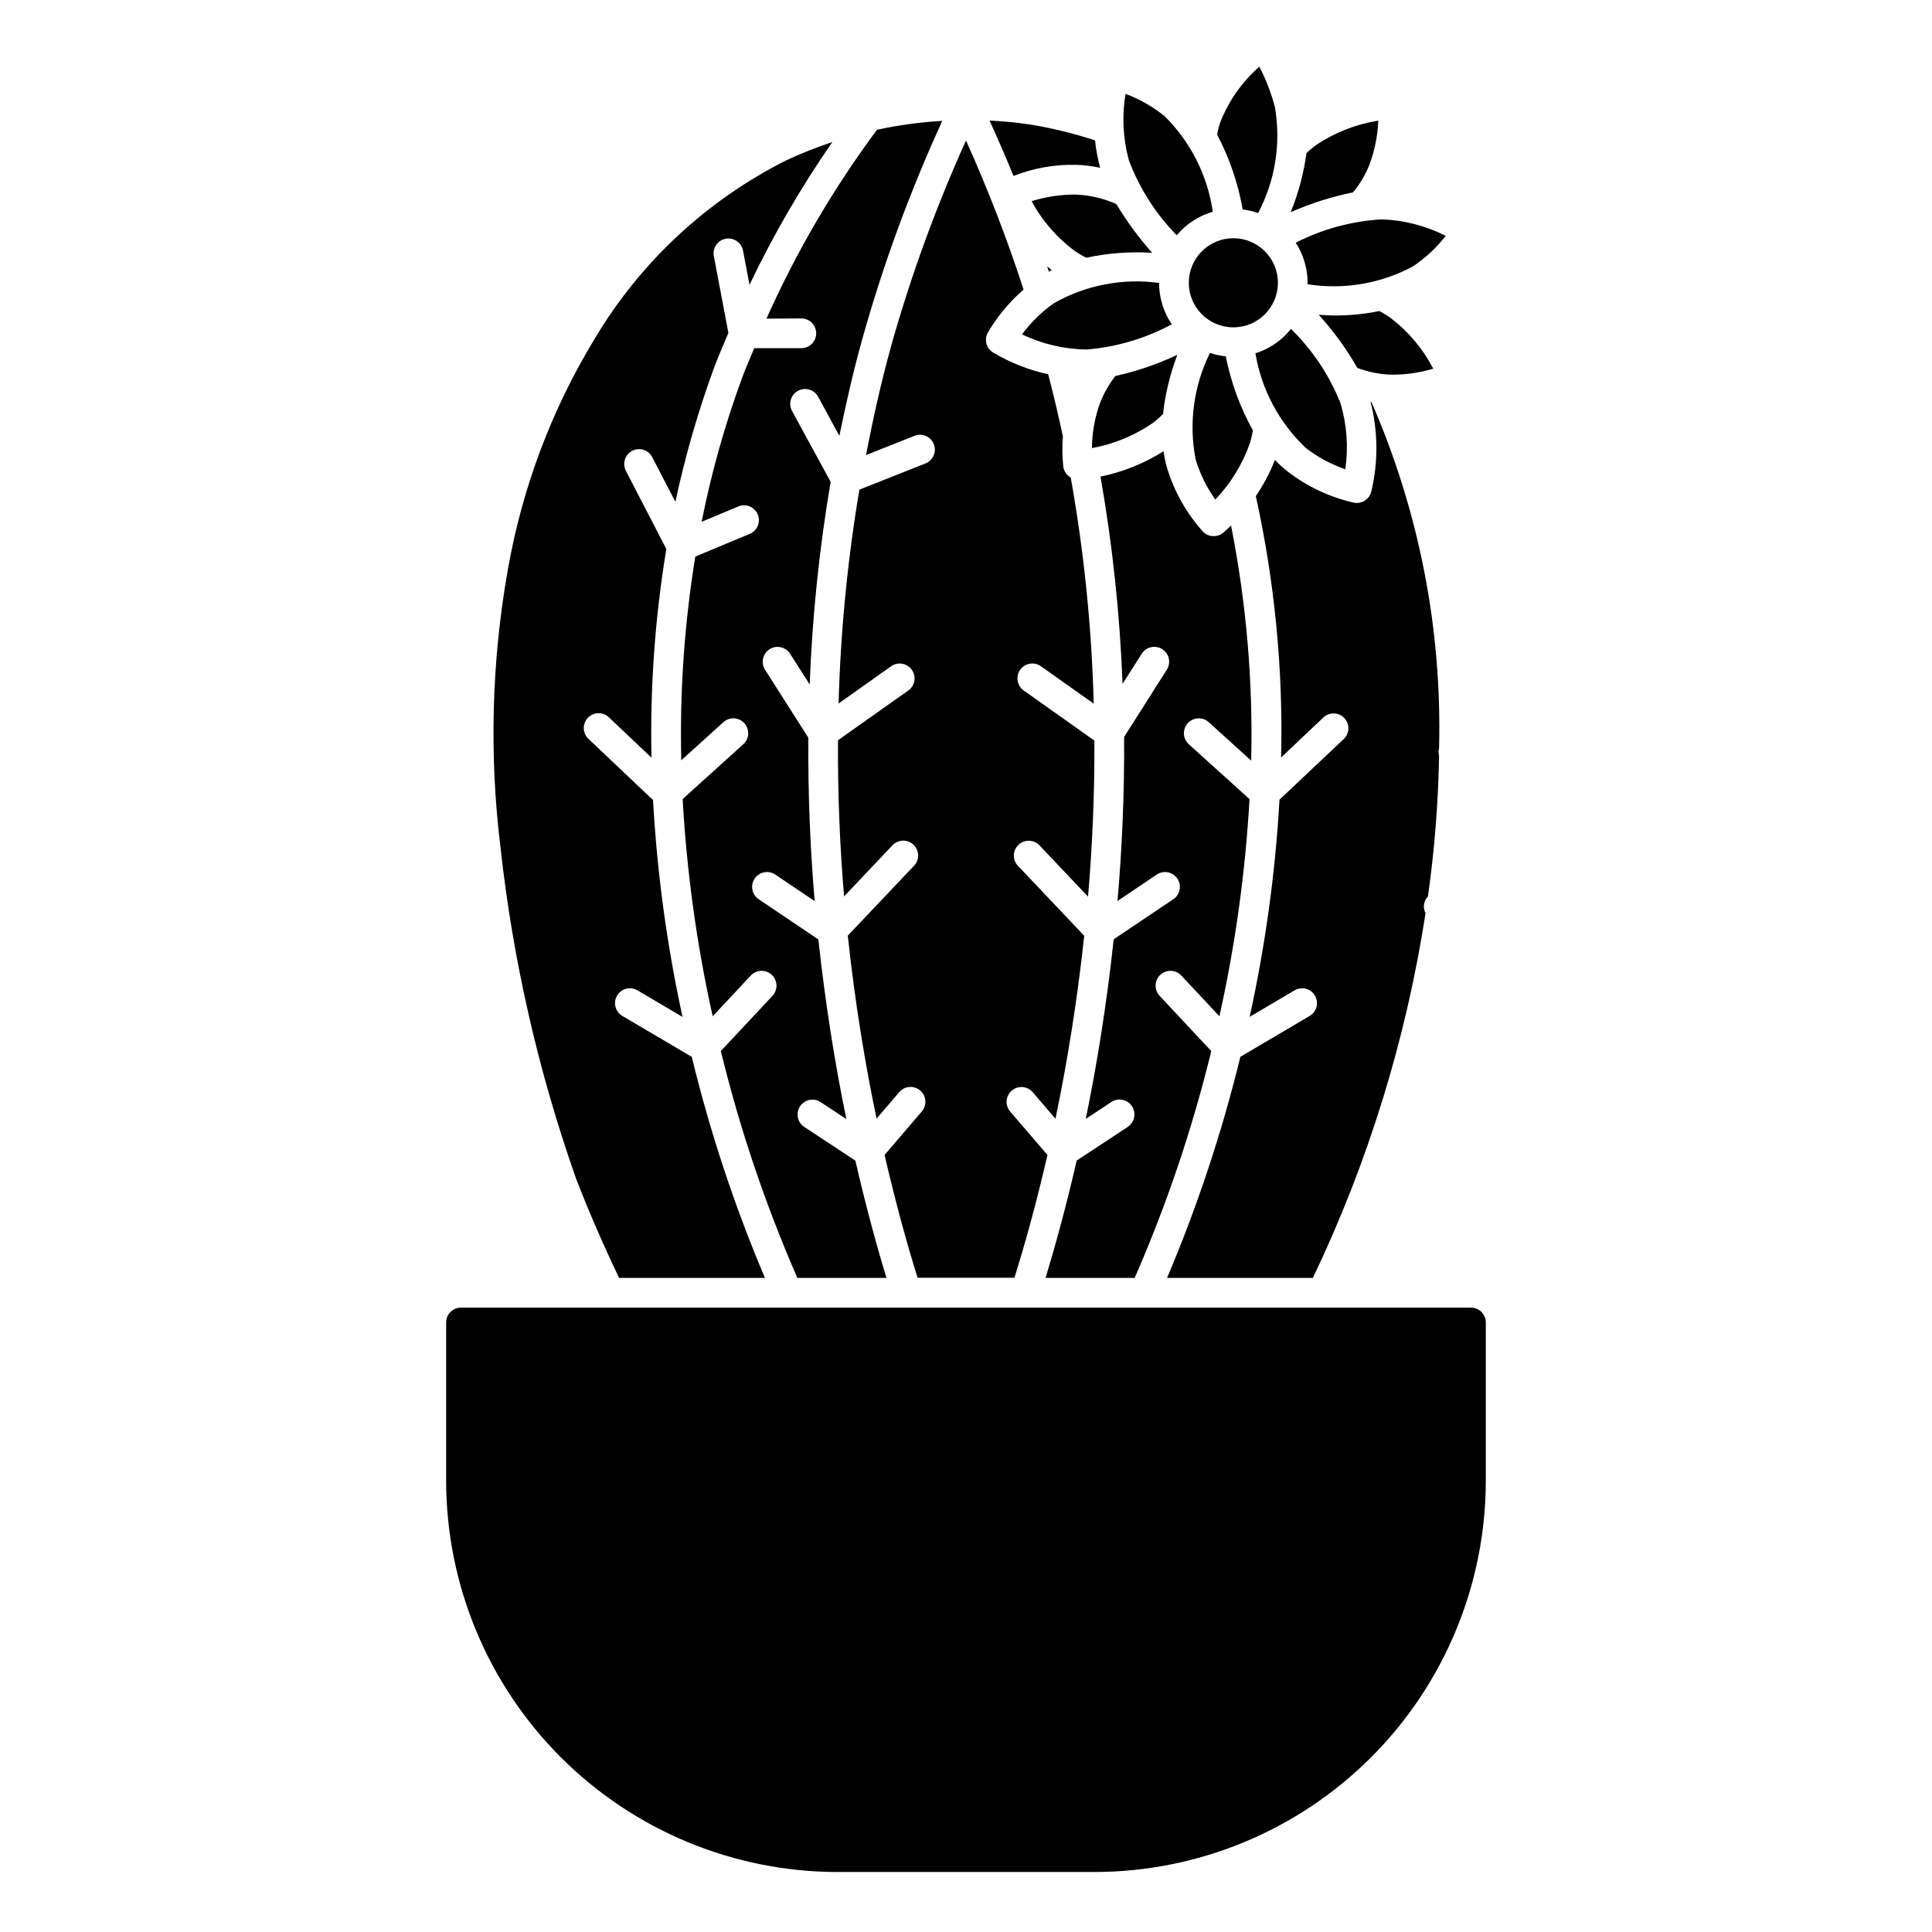
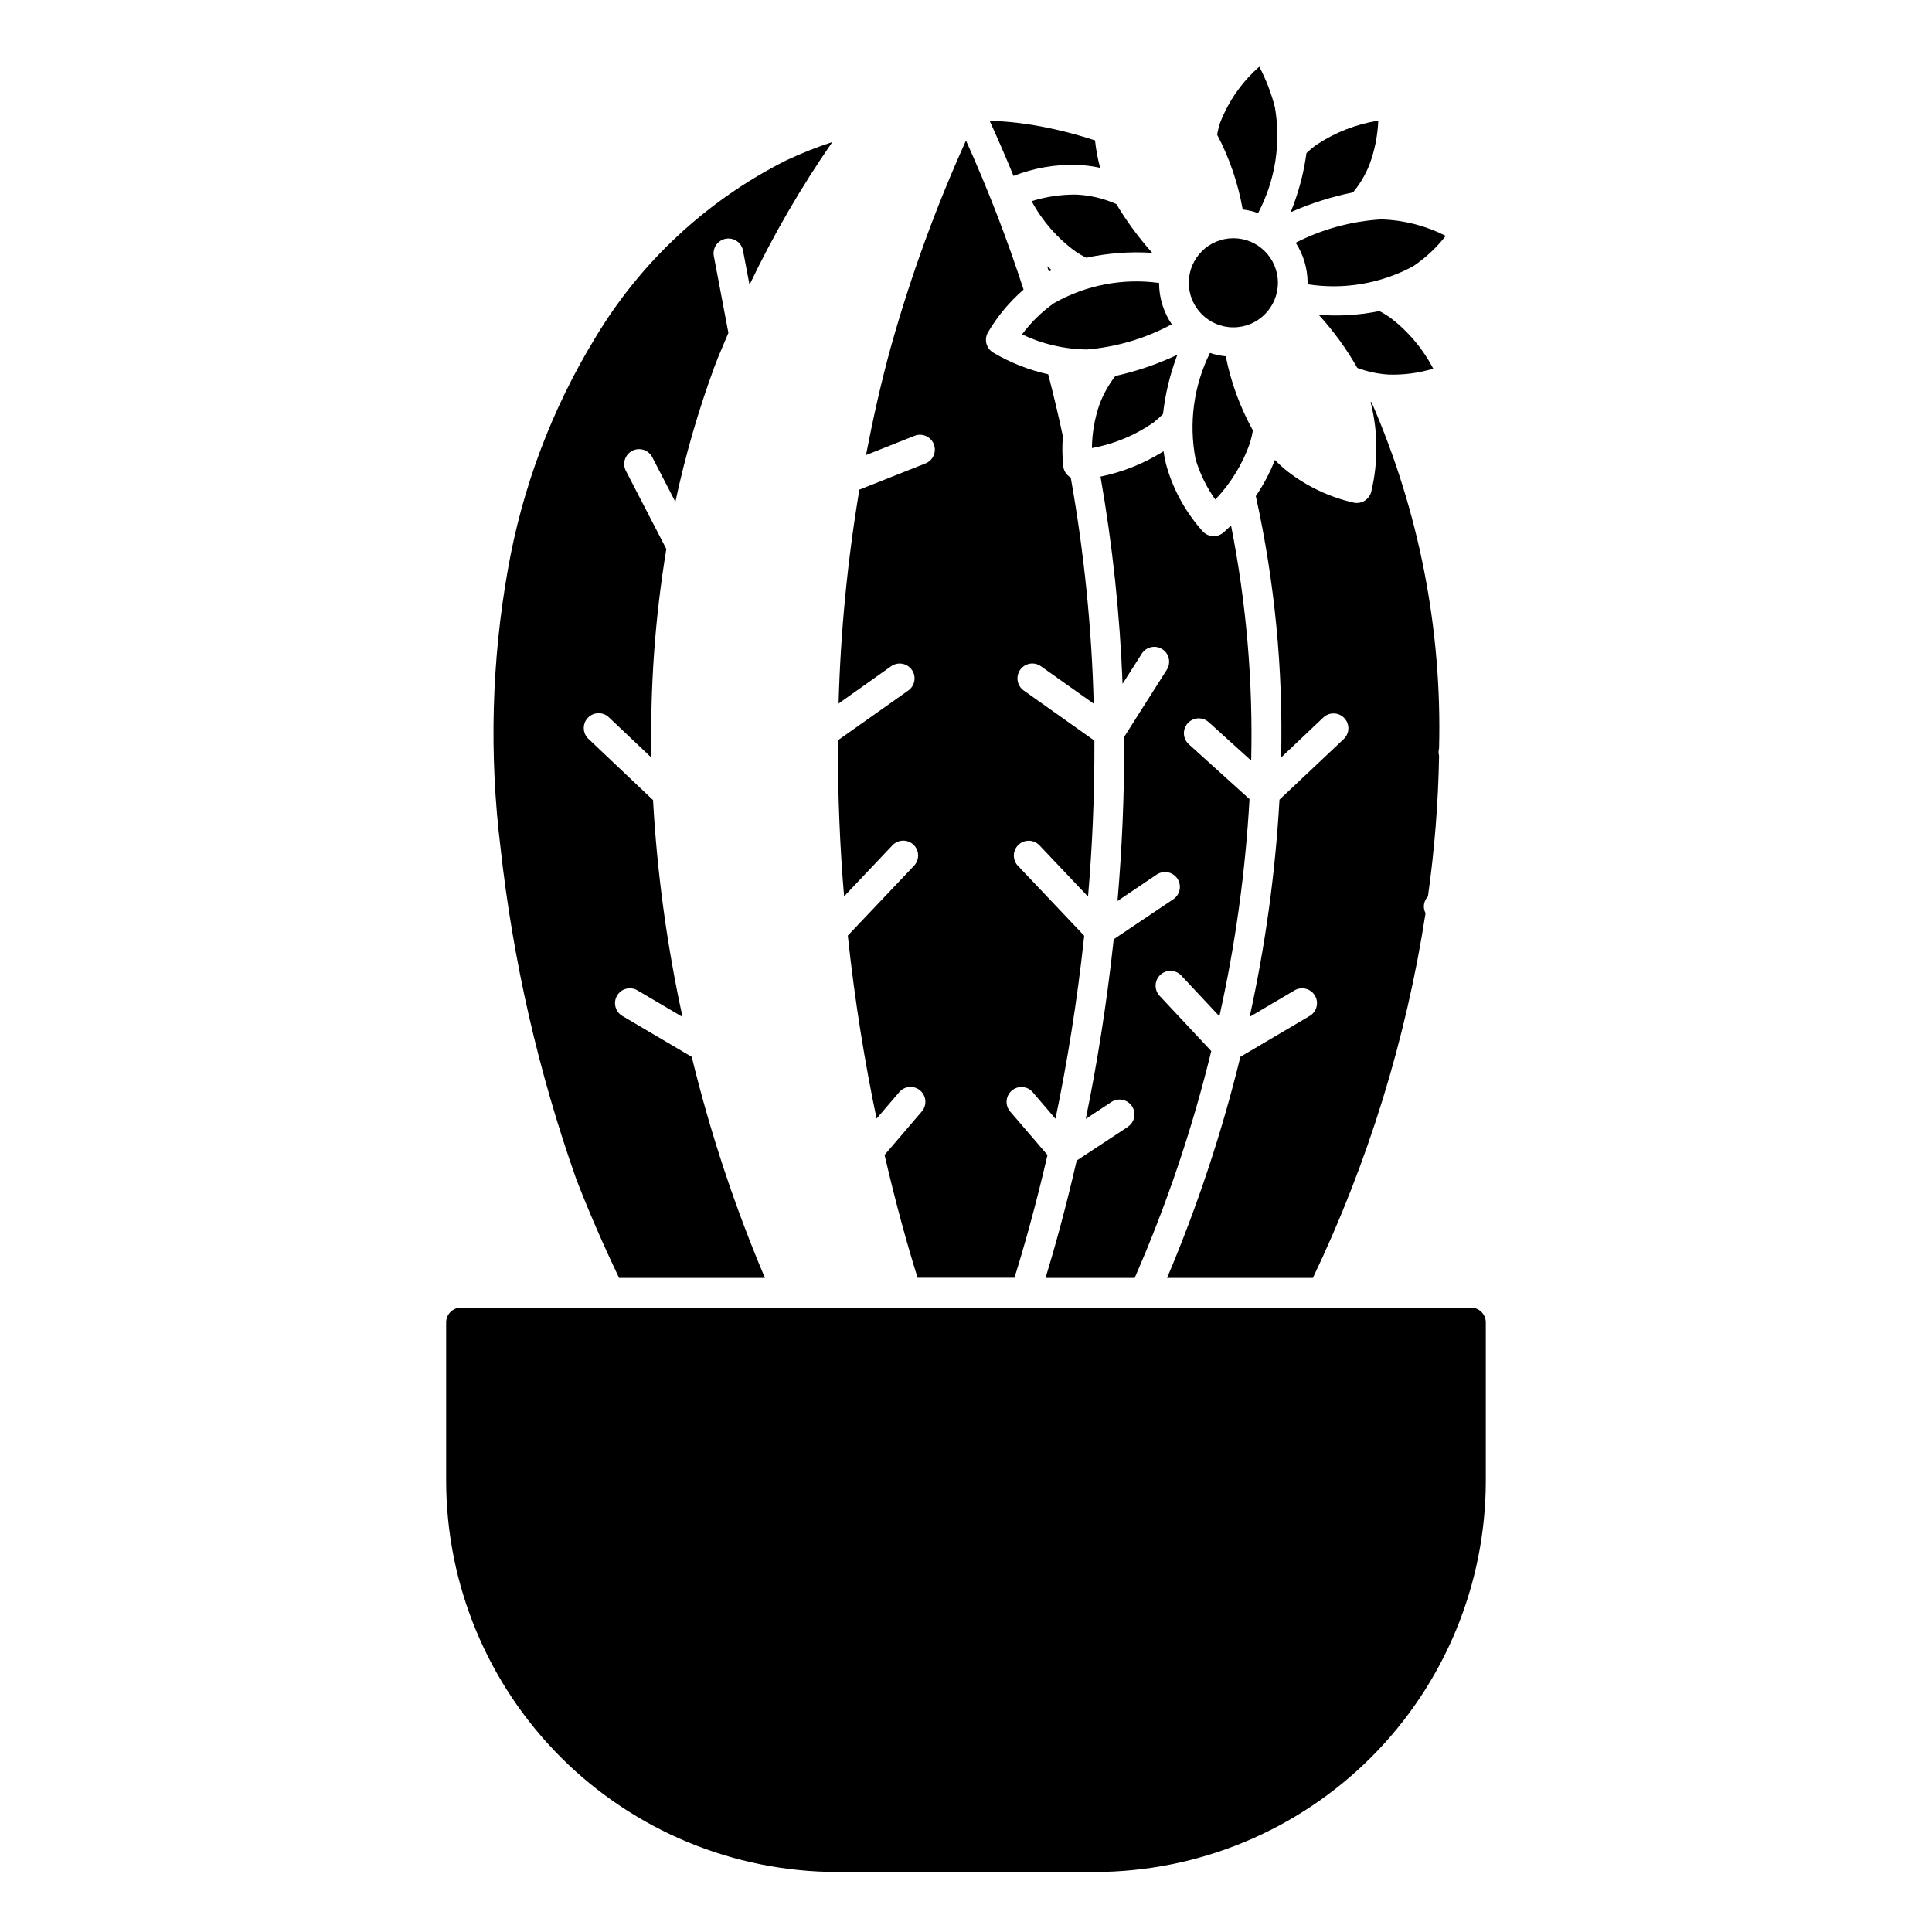
<svg xmlns="http://www.w3.org/2000/svg" fill="#000000" width="800px" height="800px" version="1.1" viewBox="144 144 512 512">
  <g>
    <path d="m417.39 197.31c2.812 5.227 6.754 9.758 11.543 13.266 0.938 0.648 1.926 1.223 2.949 1.723 5.734-1.23 11.609-1.668 17.461-1.297-3.566-4-6.746-8.328-9.5-12.926-3.387-1.504-7.023-2.356-10.723-2.512-3.977-0.027-7.934 0.562-11.73 1.746z" />
    <path d="m373.5 264.6 12.855-5.102c2.023-0.805 4.312 0.184 5.113 2.207 0.801 2.019-0.188 4.309-2.207 5.113l-17.516 6.941c-3.152 18.742-4.992 37.684-5.512 56.68l13.918-9.871c1.777-1.258 4.234-0.836 5.492 0.941 1.254 1.773 0.836 4.234-0.941 5.488l-18.625 13.172c-0.086 14.406 0.504 28.254 1.613 41.383l12.824-13.539c1.496-1.582 3.988-1.648 5.57-0.156 1.578 1.496 1.648 3.992 0.152 5.57l-17.562 18.523c1.914 17.879 4.629 34.188 7.629 48.492l6.008-7.016h-0.004c1.414-1.652 3.898-1.844 5.551-0.434 1.652 1.414 1.848 3.898 0.434 5.551l-9.871 11.531c3.023 13.098 6.109 24.098 8.746 32.543h25.672c2.574-8.258 5.684-19.207 8.754-32.527l-9.891-11.523c-1.41-1.652-1.219-4.137 0.434-5.547 1.652-1.414 4.137-1.223 5.551 0.43l6.023 7.031c2.977-14.234 5.699-30.605 7.621-48.492l-17.57-18.539h-0.004c-1.496-1.578-1.426-4.074 0.156-5.57 1.578-1.492 4.07-1.426 5.566 0.156l12.863 13.578c1.117-13.129 1.754-26.953 1.684-41.344l-18.727-13.281c-0.852-0.602-1.43-1.52-1.605-2.551-0.176-1.027 0.062-2.086 0.664-2.938 1.258-1.777 3.715-2.199 5.492-0.941l13.996 9.918c-0.523-20.098-2.555-40.129-6.086-59.922-1.082-0.605-1.82-1.688-1.98-2.922-0.285-2.652-0.32-5.328-0.105-7.988-1.141-5.441-2.465-10.941-3.891-16.453h0.004c-5.137-1.133-10.062-3.074-14.586-5.754-1.844-1.105-2.461-3.484-1.387-5.344 2.512-4.273 5.703-8.105 9.445-11.352-4.363-13.438-9.457-26.625-15.262-39.504-7.973 17.645-14.609 35.859-19.848 54.5-2.684 9.68-4.793 19.285-6.652 28.859z" />
-     <path d="m455.84 206.35c2.5-2.981 5.828-5.148 9.562-6.234-1.383-9.609-5.867-18.504-12.766-25.332-3.113-2.516-6.609-4.512-10.355-5.914-0.984 5.844-0.688 11.832 0.867 17.547 2.797 7.457 7.117 14.246 12.691 19.934z" />
    <path d="m429.25 187.69c2.121 0.062 4.231 0.324 6.297 0.785-0.637-2.383-1.09-4.812-1.352-7.266-5.809-1.922-11.77-3.359-17.816-4.297-3.352-0.496-6.746-0.789-10.141-0.961 2.219 4.848 4.336 9.742 6.352 14.672h0.004c5.301-2.082 10.965-3.082 16.656-2.934z" />
-     <path d="m356.36 228.39c2.176 0 3.938 1.766 3.938 3.938 0 2.176-1.762 3.938-3.938 3.938h-12.477c-1.047 2.559-2.203 5.078-3.148 7.668-4.598 12.477-8.203 25.297-10.793 38.344l9.539-3.984c0.977-0.465 2.094-0.508 3.102-0.121s1.812 1.168 2.227 2.16c0.414 0.996 0.402 2.117-0.035 3.106-0.434 0.984-1.254 1.75-2.269 2.113l-14.25 5.953h0.004c-2.906 17.84-4.148 35.914-3.715 53.984l11.156-10.102-0.004 0.004c1.613-1.461 4.106-1.34 5.566 0.273 1.461 1.613 1.336 4.106-0.277 5.566l-16.082 14.531c1.09 19.375 3.75 38.625 7.961 57.566l10.102-10.801-0.004 0.004c0.715-0.766 1.703-1.211 2.746-1.246 1.043-0.031 2.059 0.348 2.82 1.062 1.586 1.488 1.668 3.981 0.18 5.566l-13.68 14.625c5.012 20.59 11.797 40.703 20.277 60.121h23.617c-2.543-8.328-5.414-18.797-8.242-31.078l-13.539-8.926v-0.004c-0.875-0.574-1.484-1.473-1.695-2.492-0.211-1.023-0.008-2.09 0.566-2.961 1.199-1.82 3.641-2.324 5.457-1.129l6.816 4.496c-2.914-14.168-5.512-30.117-7.414-47.602l-15.816-10.66c-0.867-0.582-1.465-1.484-1.664-2.512-0.199-1.023 0.016-2.086 0.598-2.953 1.215-1.805 3.664-2.281 5.469-1.066l10.438 7.031c-1.172-13.723-1.793-28.215-1.676-43.297l-11.477-18.02c-0.562-0.883-0.75-1.949-0.523-2.969 0.227-1.02 0.848-1.906 1.73-2.469 1.836-1.168 4.269-0.625 5.434 1.207l5.188 8.141c0.684-18.004 2.539-35.941 5.559-53.703l-10.234-18.789c-1.035-1.91-0.328-4.301 1.582-5.336 1.914-1.039 4.301-0.332 5.34 1.582l5.621 10.352c1.754-8.574 3.707-17.184 6.133-25.859 5.535-19.73 12.605-38.992 21.148-57.617-5.824 0.34-11.613 1.129-17.316 2.363-11.555 15.566-21.375 32.348-29.285 50.051z" />
    <path d="m533.82 490.53h-267.65c-2.176 0-3.938 1.762-3.938 3.934v41.969c0.027 27.484 10.961 53.836 30.395 73.27 19.438 19.434 45.785 30.367 73.273 30.395h68.188c27.484-0.027 53.836-10.961 73.27-30.395 19.434-19.434 30.367-45.785 30.395-73.27v-41.969c0-1.043-0.414-2.043-1.152-2.781-0.738-0.738-1.738-1.152-2.781-1.152z" />
    <path d="m296.69 456.42c3.379 8.746 7.227 17.555 11.375 26.238h38.652-0.004c-8.035-18.969-14.52-38.559-19.387-58.578l-18.398-10.848c-1.871-1.102-2.5-3.512-1.395-5.387 1.102-1.875 3.512-2.5 5.387-1.398l11.957 7.047c-4.125-18.918-6.738-38.133-7.816-57.469l-17.035-16.145c-0.797-0.707-1.27-1.707-1.316-2.769-0.047-1.066 0.34-2.102 1.074-2.875 0.73-0.773 1.746-1.219 2.809-1.23 1.066-0.016 2.09 0.406 2.844 1.16l11.219 10.629h-0.004c-0.398-18.516 0.918-37.031 3.938-55.301l-10.676-20.625c-0.512-0.93-0.629-2.031-0.32-3.047 0.309-1.016 1.016-1.867 1.957-2.356 0.945-0.488 2.047-0.574 3.055-0.234 1.008 0.336 1.84 1.066 2.301 2.023l6.078 11.738c2.598-12.168 6.055-24.129 10.352-35.805 1.125-3.031 2.473-5.977 3.699-8.957l-3.871-20.422h-0.004c-0.363-2.113 1.031-4.129 3.141-4.535 2.106-0.402 4.148 0.957 4.59 3.055l1.738 9.141h0.004c6.293-13.176 13.633-25.828 21.945-37.832-4.227 1.391-8.367 3.039-12.391 4.941-20.934 10.57-38.438 26.867-50.469 46.996-11.484 18.84-19.332 39.668-23.133 61.402-4.305 24.285-4.961 49.078-1.953 73.559 3.293 29.965 10.023 59.453 20.059 87.883z" />
    <path d="m477.41 200.47c4.543-8.598 6.109-18.457 4.457-28.039-0.957-3.734-2.344-7.344-4.133-10.762-4.574 4.008-8.117 9.055-10.336 14.715-0.379 1.074-0.656 2.184-0.836 3.312 3.269 6.215 5.551 12.898 6.766 19.816 1.391 0.164 2.762 0.484 4.082 0.957z" />
    <path d="m506.9 187.68c1.402-3.754 2.199-7.711 2.359-11.715-5.863 0.938-11.453 3.125-16.398 6.414-0.93 0.668-1.812 1.402-2.637 2.199-0.723 5.375-2.129 10.637-4.188 15.656 5.309-2.34 10.848-4.102 16.531-5.258 1.824-2.188 3.285-4.652 4.332-7.297z" />
    <path d="m452.21 253.72c0.602-5.367 1.879-10.645 3.801-15.695-5.246 2.477-10.754 4.359-16.422 5.613-1.746 2.25-3.152 4.746-4.164 7.406-1.32 3.766-2.012 7.719-2.055 11.707 5.836-1.062 11.379-3.356 16.258-6.731 0.91-0.707 1.773-1.477 2.582-2.301z" />
    <path d="m442.86 442.65-13.527 8.91c-2.859 12.461-5.762 22.922-8.25 31.094h23.617v0.004c8.492-19.414 15.281-39.527 20.301-60.113l-13.688-14.633c-1.488-1.586-1.406-4.078 0.18-5.566 1.59-1.484 4.078-1.406 5.566 0.184l10.094 10.793v-0.004c4.219-18.93 6.887-38.176 7.981-57.543l-16.09-14.547c-1.613-1.461-1.738-3.953-0.277-5.566 1.461-1.613 3.953-1.734 5.566-0.273l11.242 10.184c0.508-20.902-1.281-41.801-5.336-62.312-0.723 0.684-1.496 1.441-2.086 1.93v-0.004c-0.707 0.586-1.598 0.906-2.512 0.906-1.117 0-2.184-0.477-2.93-1.305-4.348-4.856-7.574-10.605-9.445-16.848-0.406-1.43-0.711-2.887-0.914-4.359-5.117 3.234-10.781 5.516-16.711 6.723 3.188 18.152 5.141 36.504 5.848 54.922l5.086-7.981v-0.004c1.168-1.832 3.602-2.375 5.434-1.207 1.836 1.168 2.375 3.602 1.211 5.438l-11.32 17.836c0.109 15.152-0.566 29.691-1.754 43.469l10.398-7.008-0.004 0.004c1.805-1.215 4.254-0.738 5.469 1.066 1.215 1.805 0.738 4.25-1.066 5.465l-15.801 10.613c-1.883 17.469-4.512 33.543-7.406 47.602l6.793-4.481c1.816-1.195 4.262-0.691 5.457 1.129 1.195 1.816 0.691 4.258-1.125 5.453z" />
    <path d="m414.85 232.62c5.348 2.559 11.188 3.926 17.117 3.996h0.125c7.859-0.66 15.5-2.934 22.441-6.676-2.191-3.234-3.363-7.051-3.367-10.957-9.598-1.312-19.363 0.555-27.797 5.324-3.269 2.293-6.144 5.098-8.52 8.312z" />
    <path d="m482.66 218.94c0 6.523-5.289 11.809-11.809 11.809-6.523 0-11.809-5.285-11.809-11.809 0-6.519 5.285-11.809 11.809-11.809 6.519 0 11.809 5.289 11.809 11.809" />
    <path d="m490.53 218.94c0 0.133-0.039 0.25-0.039 0.387 9.578 1.512 19.387-0.148 27.938-4.723 3.32-2.211 6.262-4.949 8.707-8.102-5.285-2.68-11.09-4.168-17.012-4.367-7.93 0.465-15.68 2.57-22.75 6.188 2.055 3.16 3.148 6.848 3.156 10.617z" />
-     <path d="m476.7 237.63c1.602 9.586 6.281 18.391 13.336 25.074 3.164 2.438 6.703 4.352 10.477 5.66 0.855-5.863 0.422-11.84-1.266-17.516-2.953-7.402-7.426-14.109-13.125-19.68-2.426 3.043-5.707 5.293-9.422 6.461z" />
-     <path d="m512.02 243.27c3.996 0.125 7.988-0.406 11.809-1.574-2.727-5.234-6.566-9.809-11.254-13.398-0.961-0.695-1.973-1.316-3.023-1.863-3.848 0.781-7.766 1.172-11.691 1.172-1.504 0-2.945-0.102-4.394-0.188h0.004c3.926 4.297 7.356 9.02 10.23 14.082 2.672 1 5.477 1.598 8.32 1.77z" />
+     <path d="m512.02 243.27c3.996 0.125 7.988-0.406 11.809-1.574-2.727-5.234-6.566-9.809-11.254-13.398-0.961-0.695-1.973-1.316-3.023-1.863-3.848 0.781-7.766 1.172-11.691 1.172-1.504 0-2.945-0.102-4.394-0.188h0.004c3.926 4.297 7.356 9.02 10.23 14.082 2.672 1 5.477 1.598 8.32 1.77" />
    <path d="m464.65 237.53c-4.312 8.719-5.648 18.609-3.812 28.16 1.148 3.824 2.914 7.441 5.231 10.695 4.086-4.273 7.215-9.375 9.176-14.957 0.336-1.102 0.598-2.223 0.789-3.359-3.398-6.137-5.828-12.762-7.195-19.641-1.426-0.145-2.832-0.445-4.188-0.898z" />
    <path d="m421.5 214.57c0.164 0.48 0.324 0.961 0.48 1.434 0.242-0.133 0.473-0.301 0.715-0.426-0.398-0.324-0.793-0.672-1.195-1.008z" />
    <path d="m525.37 344.29c-0.176-0.66-0.176-1.355 0-2.016 0.805-31.512-5.312-62.816-17.914-91.711h-0.223c1.977 7.785 2.035 15.934 0.168 23.742-0.438 1.762-2.016 2.996-3.828 2.992-0.293 0-0.582-0.035-0.867-0.102-6.344-1.449-12.297-4.258-17.449-8.234-1.199-0.941-2.332-1.969-3.387-3.07-1.328 3.371-3.027 6.582-5.062 9.582 5.012 22.734 7.262 45.996 6.699 69.273l11.098-10.516 0.004-0.004c0.75-0.754 1.773-1.172 2.84-1.16 1.062 0.012 2.078 0.457 2.809 1.23 0.734 0.773 1.121 1.809 1.074 2.875-0.043 1.062-0.52 2.062-1.316 2.769l-16.934 15.973c-1.098 19.367-3.742 38.617-7.91 57.562l11.91-7.023c1.875-1.102 4.285-0.477 5.391 1.398 1.102 1.875 0.477 4.285-1.398 5.387l-18.359 10.824c-4.891 20.02-11.387 39.617-19.426 58.594h38.645c14.617-30.59 24.676-63.156 29.855-96.66-0.285-0.539-0.438-1.133-0.449-1.742 0.008-0.996 0.395-1.953 1.082-2.676 1.746-12.359 2.734-24.812 2.949-37.289z" />
  </g>
</svg>